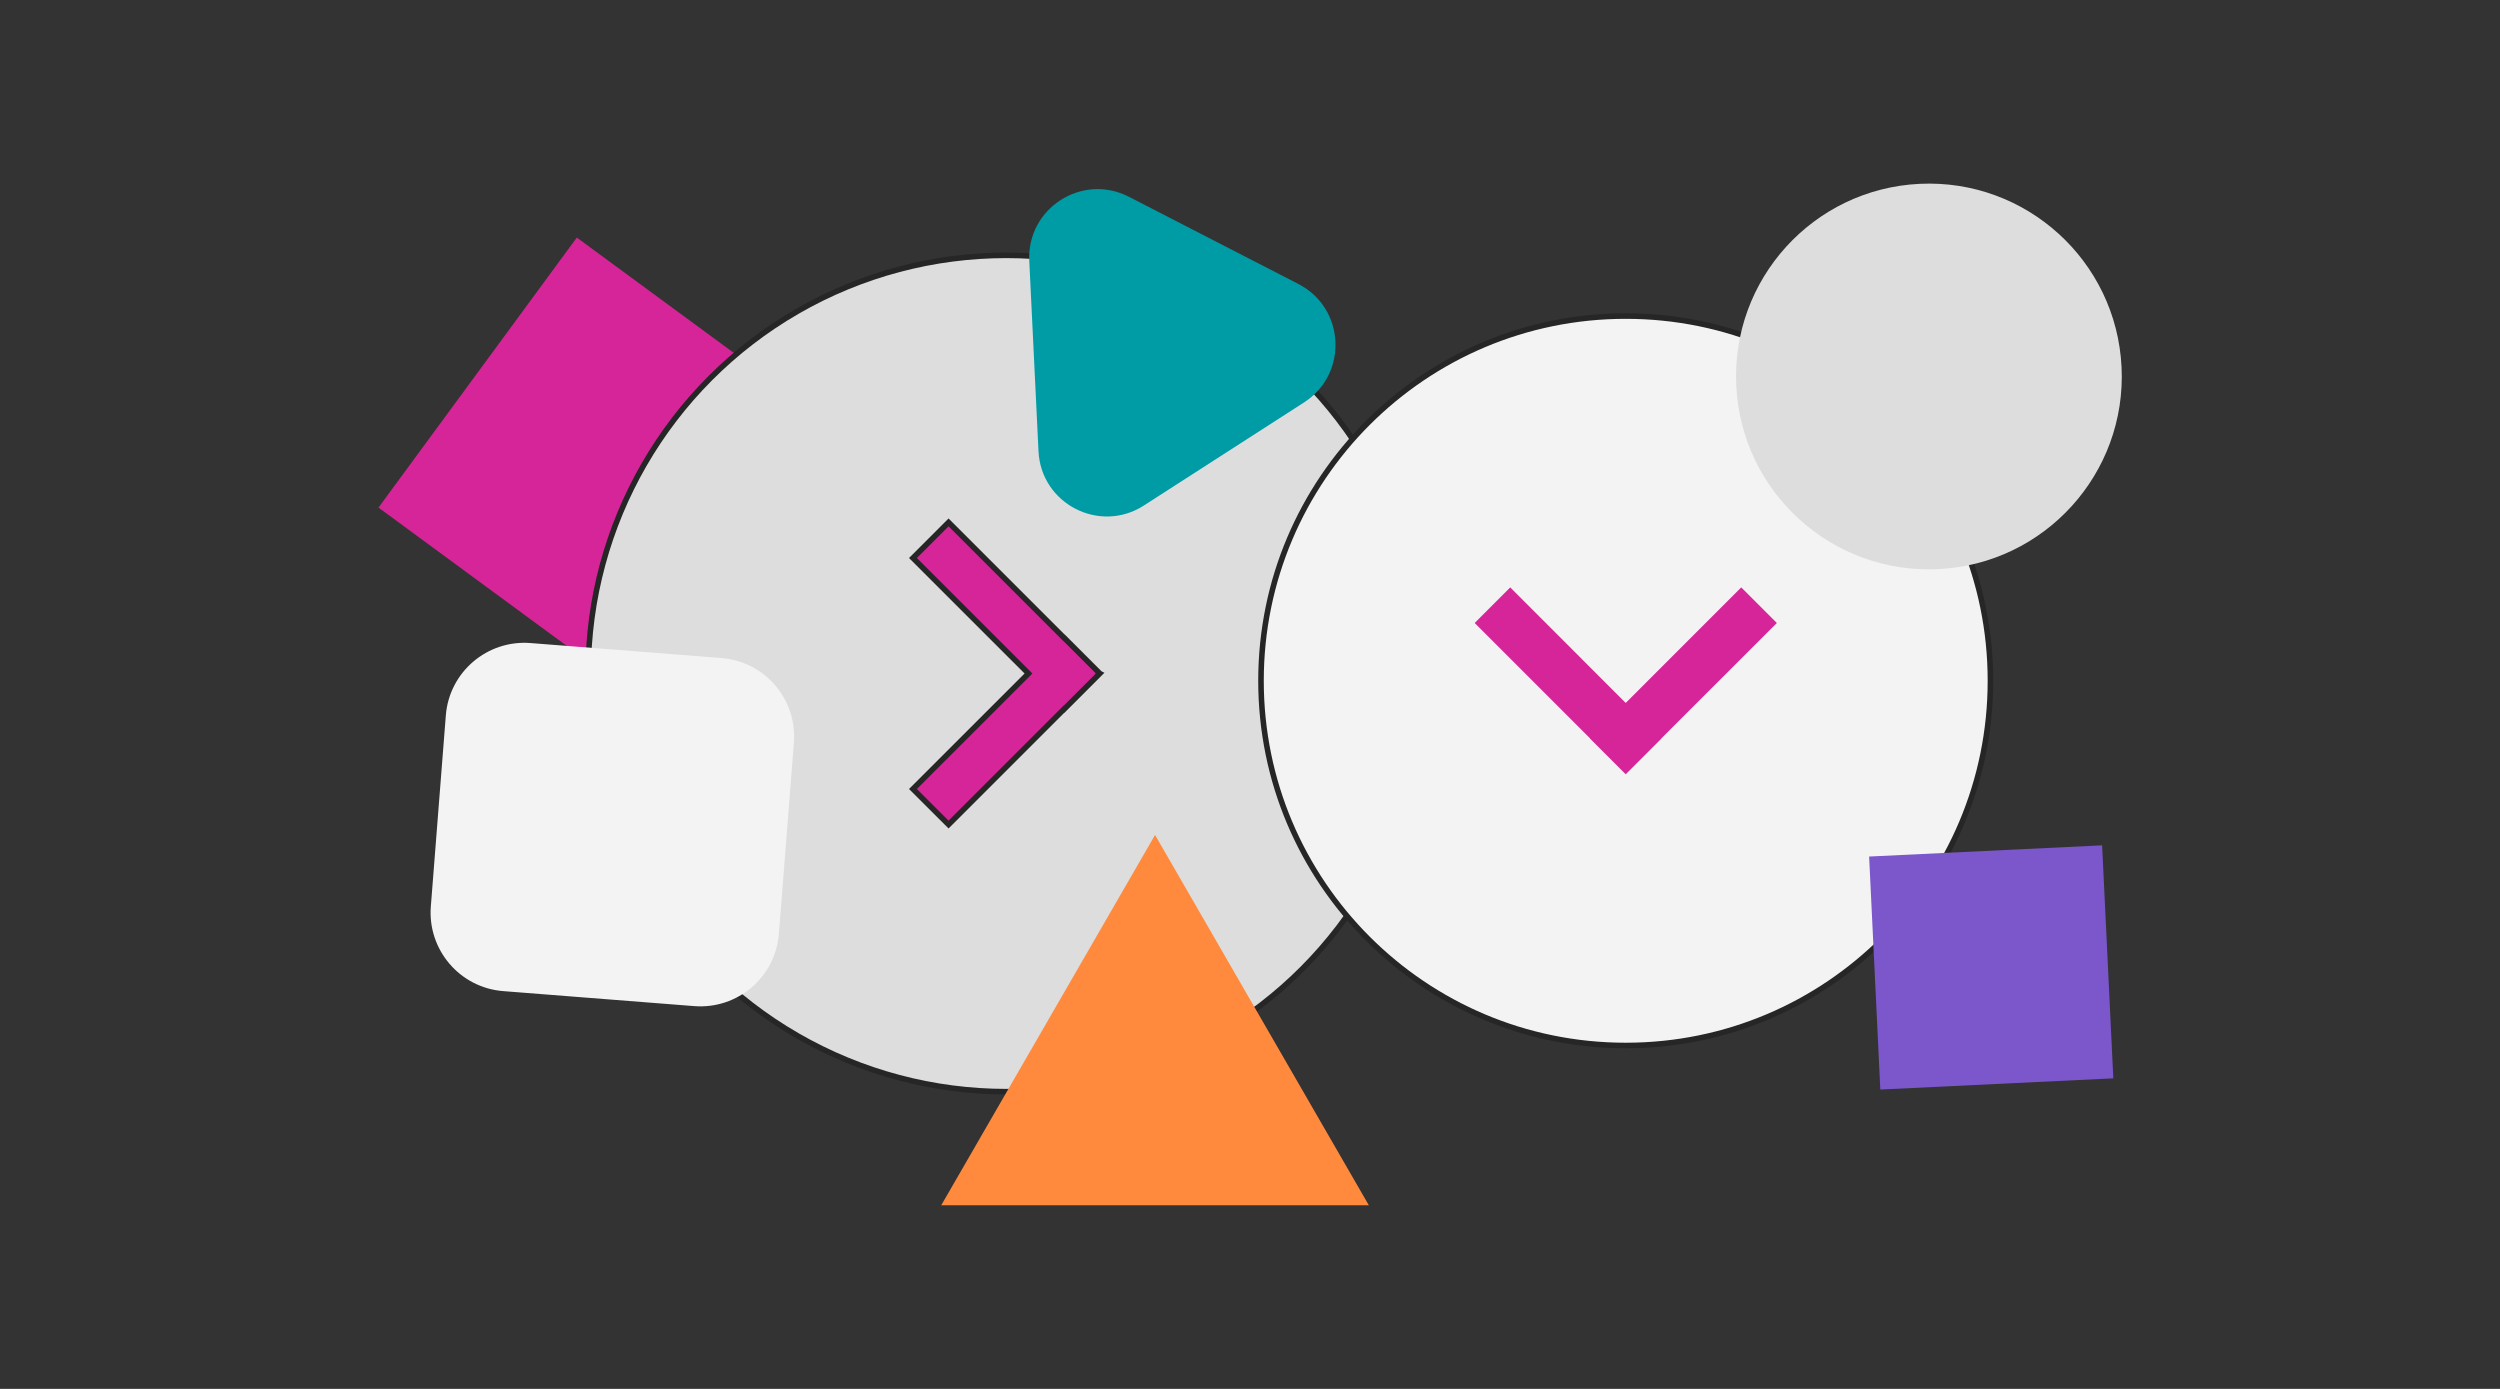
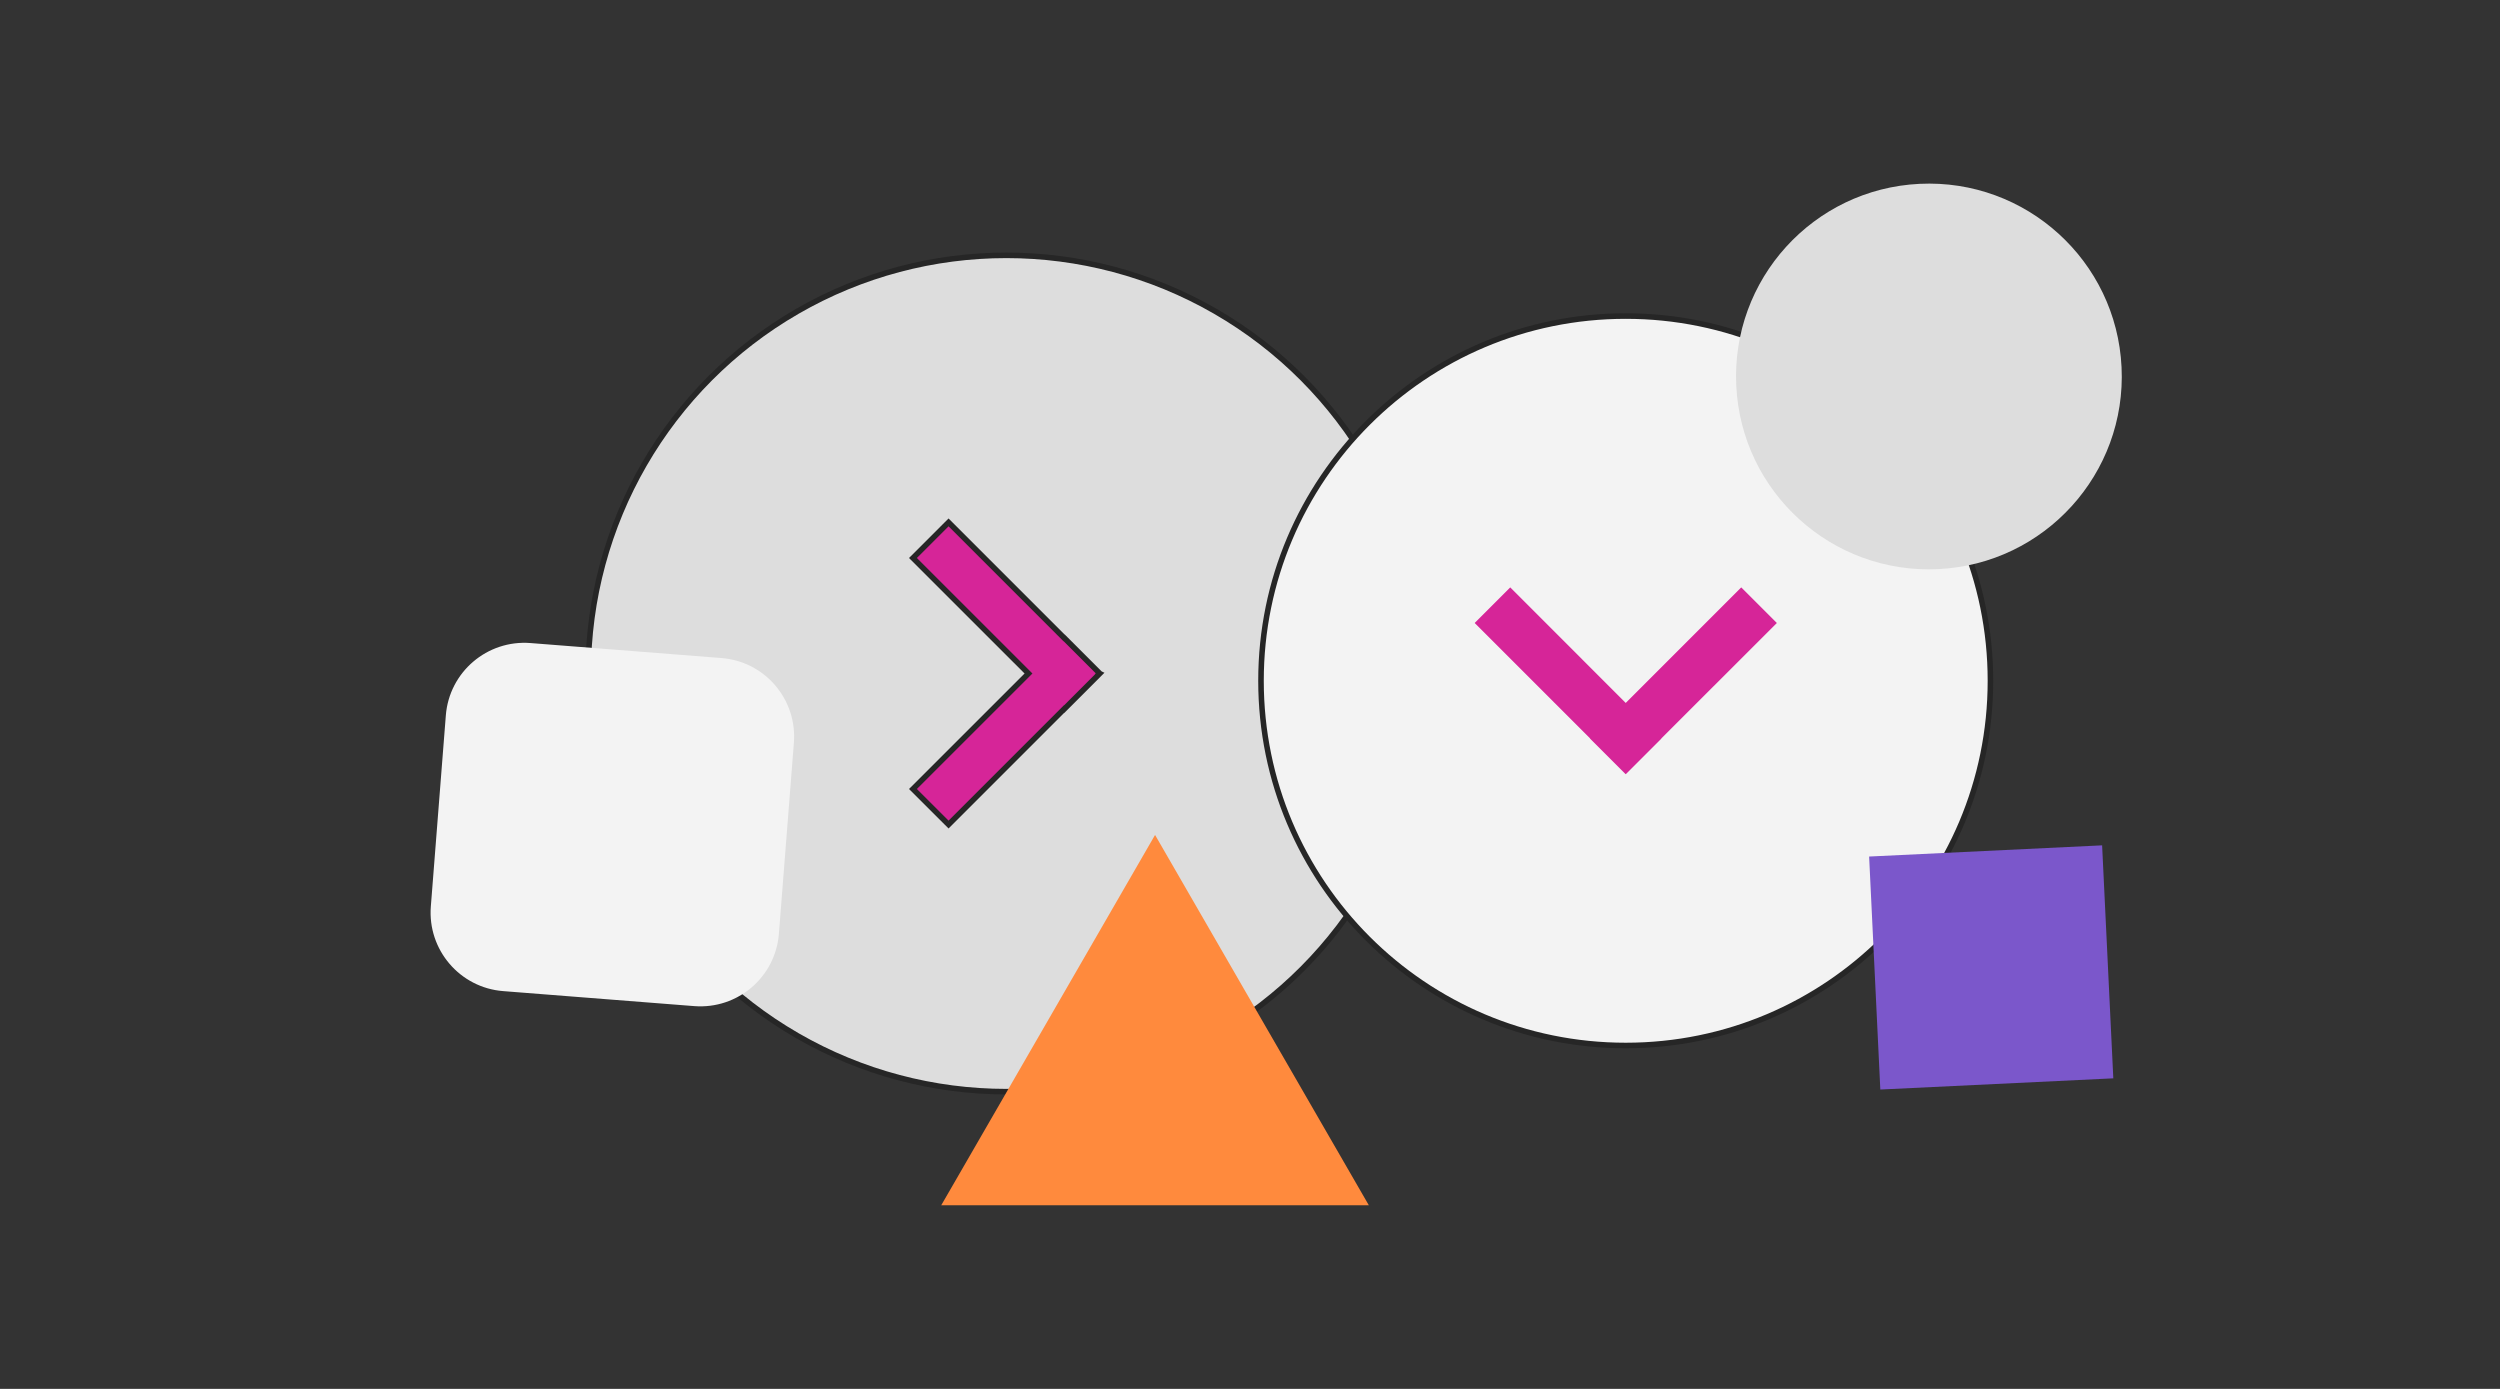
<svg xmlns="http://www.w3.org/2000/svg" version="1.1" x="0px" y="0px" viewBox="0 0 450 250" style="enable-background:new 0 0 450 250;" xml:space="preserve">
  <rect x="0" y="0" width="450" height="250" fill="#333333" stroke="none" />
  <style type="text/css">
	.st0{fill:#D62598;}
	.st1{fill:#DDDDDD;stroke:#262626;stroke-miterlimit:10;}
	.st2{fill:#D62598;stroke:#262626;stroke-miterlimit:10;}
	.st3{fill:#F3F3F3;stroke:#262626;stroke-miterlimit:10;}
	.st4{fill:#7B57CB;}
	.st5{fill:#DDDDDD;}
	.st6{fill:#F3F3F3;}
	.st7{fill:#FF8A3D;}
	.st8{fill:#009CA6;}
</style>
  <g id="Layer_1">
</g>
  <g id="Layer_2">
    <g>
-       <rect x="80.08" y="54.77" transform="matrix(0.806 0.592 -0.592 0.806 71.704 -48.788)" class="st0" width="60.3" height="60.3" />
      <g>
        <circle class="st1" cx="181.14" cy="121.23" r="75.27" />
        <polygon class="st2" points="197.95,121.21 191.55,114.81 191.53,114.82 170.74,94.03 164.33,100.44 185.13,121.23      164.33,142.02 170.74,148.42 191.53,127.63 191.55,127.65 197.95,121.24 197.93,121.23    " />
      </g>
      <g>
        <circle class="st3" cx="292.63" cy="122.54" r="65.65" />
        <polygon class="st0" points="292.65,139.35 299.05,132.95 299.03,132.93 319.83,112.14 313.42,105.73 292.63,126.53      271.84,105.73 265.44,112.14 286.23,132.93 286.21,132.95 292.61,139.35 292.63,139.33    " />
      </g>
      <rect x="337.29" y="153.16" transform="matrix(-0.048 -0.999 0.999 -0.048 201.641 540.419)" class="st4" width="41.98" height="41.98" />
      <path class="st5" d="M381.88,66.09L381.88,66.09c0.93,19.15-13.85,35.43-33,36.35h0c-19.15,0.93-35.43-13.85-36.35-33v0    c-0.93-19.15,13.85-35.43,33-36.35l0,0C364.68,32.17,380.96,46.94,381.88,66.09z" />
      <path class="st6" d="M124.96,181.1l-34.39-2.7c-7.8-0.61-13.63-7.44-13.02-15.24l2.7-34.39c0.61-7.8,7.44-13.63,15.24-13.02    l34.39,2.7c7.8,0.61,13.63,7.44,13.02,15.24l-2.7,34.39C139.59,175.88,132.77,181.71,124.96,181.1z" />
      <polygon class="st7" points="207.91,150.29 169.42,216.95 246.39,216.95   " />
-       <path class="st8" d="M185.27,46.97l1.66,34.26c0.46,9.47,11,14.9,18.97,9.76l28.84-18.56c7.97-5.13,7.4-16.97-1.03-21.31    l-30.49-15.69C194.78,31.08,184.81,37.5,185.27,46.97z" />
    </g>
  </g>
</svg>